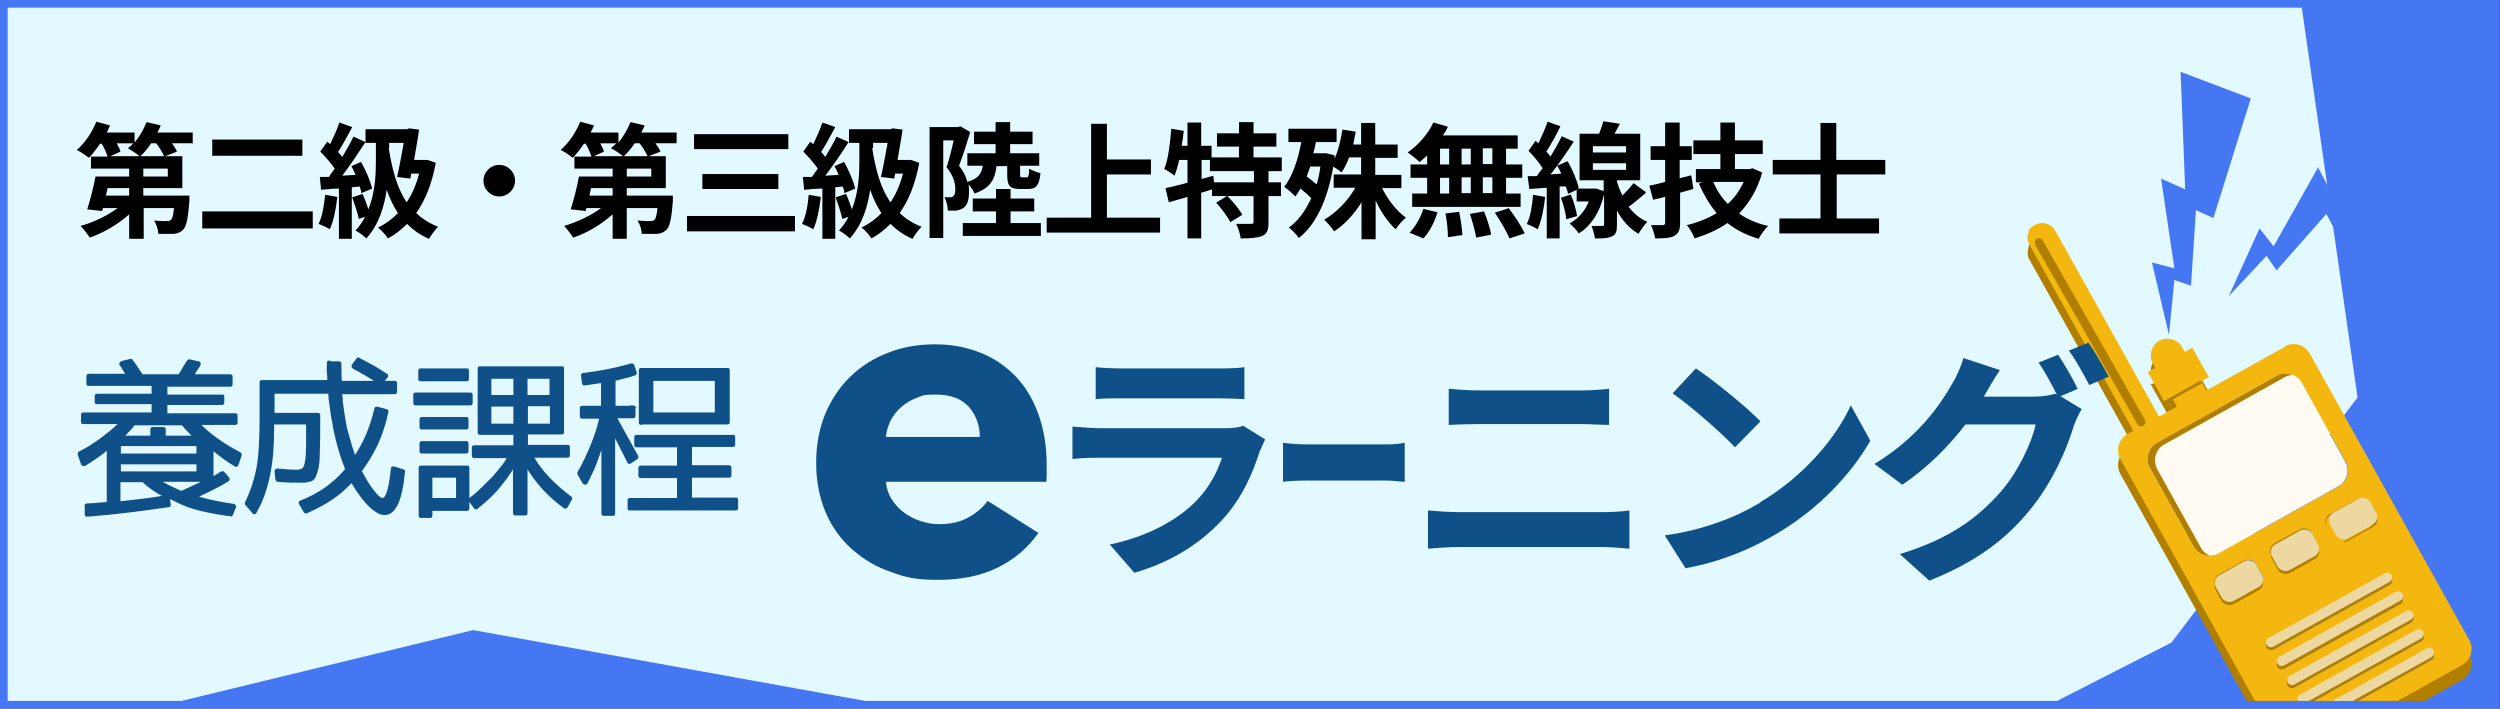
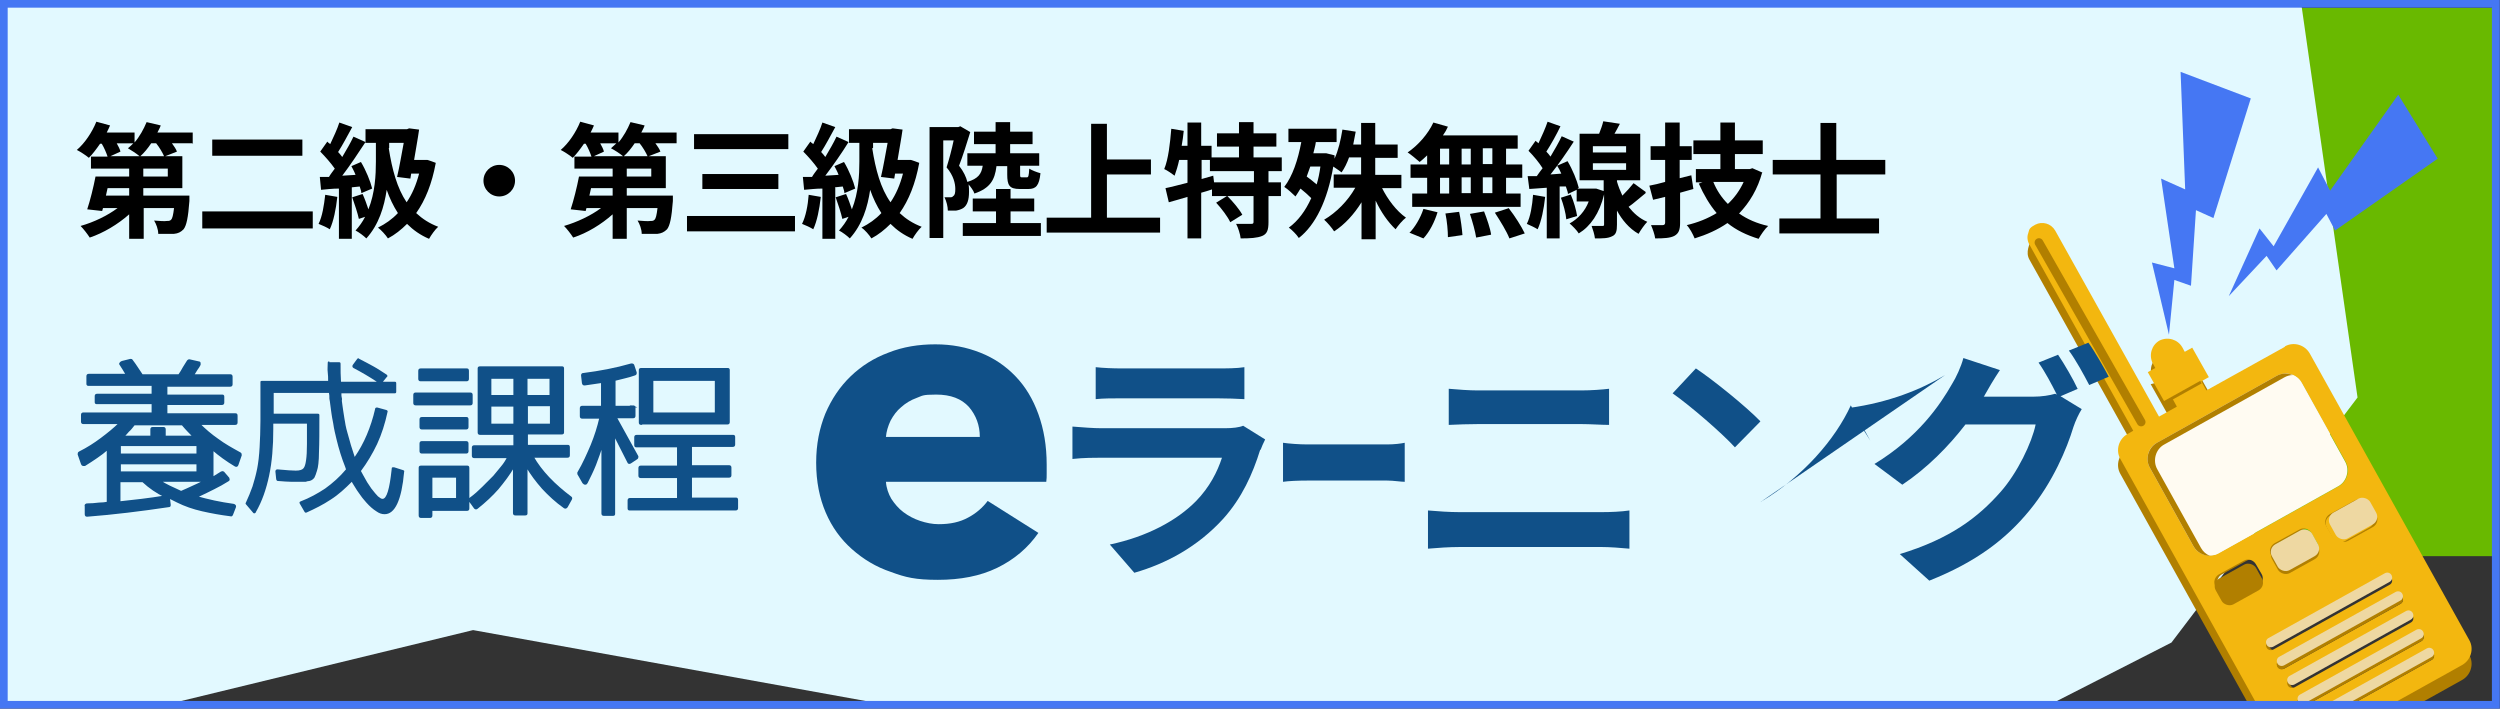
<svg xmlns="http://www.w3.org/2000/svg" id="_レイヤー_1" version="1.1" viewBox="0 0 601.9 170.6">
  <rect x="0" y="0" width="601.9" height="170.6" fill="#333333" stroke="none" />
  <defs>
    <style>
      .st0, .st1, .st2, .st3, .st4 {
        fill: none;
      }

      .st5 {
        fill: #b17f00;
      }

      .st6 {
        fill: #f3b70f;
      }

      .st7 {
        fill: #105088;
      }

      .st8 {
        fill: #fffbf2;
      }

      .st1 {
        stroke: #105088;
        stroke-width: .4px;
      }

      .st1, .st3, .st4 {
        stroke-miterlimit: 10;
      }

      .st9 {
        fill: #4577f3;
      }

      .st10 {
        fill: #eed8a2;
      }

      .st11 {
        fill: #fff;
      }

      .st2 {
        stroke-linecap: round;
        stroke-linejoin: round;
        stroke-width: 2.1px;
      }

      .st2, .st4 {
        stroke: #b17f00;
      }

      .st12 {
        fill: #69b900;
      }

      .st3 {
        stroke: #4577f3;
        stroke-width: 1.9px;
      }

      .st4 {
        stroke-width: .7px;
      }

      .st13 {
        fill: #e2f9ff;
        fill-rule: evenodd;
      }

      .st14 {
        clip-path: url(#clippath);
      }
    </style>
    <clipPath id="clippath">
      <rect class="st0" x=".9" y=".9" width="600" height="168.8" />
    </clipPath>
  </defs>
  <rect class="st12" x=".9" y="1.9" width="600" height="132" />
-   <rect class="st9" x=".9" y=".9" width="600" height="168.8" />
  <g>
    <g class="st14">
      <g>
        <polygon class="st13" points="558 -71.3 -32.6 -71.3 -24.4 185.3 113.9 151.7 338.1 192.2 468.7 182.3 522.8 154.7 567.6 95.7 547 -48.4 563 -43.9 558 -71.3 558 -71.3" />
        <g>
          <path class="st5" d="M550.1,87.1l-18.9,10.5-1.2-2.2,1.8-1-4-7.1-1.8,1-.6-1.1c-1.1-1.9-3.5-2.6-5.5-1.6-1.9,1.1-2.6,3.5-1.6,5.5l.6,1.1-1.1.3,4,7.1,1.1-.3,1.2,2.2-4.3,2.4-25-44.8c-1-1.7-3.1-2.3-4.8-1.4s-1.4,1.3-1.7,2.1c-.2.9-.2,1.8.3,2.7l25,44.8-1.4.8c-2.1,1.2-2.9,3.9-1.7,6l38.4,69c1.2,2.1,3.9,2.9,6,1.7l37.9-21.1c2.1-1.2,2.9-3.9,1.7-6l-38.4-69c-1.2-2.1-3.9-2.9-6-1.7h0ZM535.5,143.6l-1.4-2.4c-.6-1-.2-2.3.8-2.9l6-3.3c1-.6,2.3-.2,2.9.8l1.4,2.4c.6,1,.2,2.3-.8,2.9l-6,3.3c-1,.6-2.3.2-2.9-.8ZM586.1,158.9l-28,15.6c-.6.3-1.3.1-1.6-.5s-.1-1.3.5-1.6l28-15.6c.6-.3,1.3-.1,1.6.5s.1,1.3-.5,1.6ZM583.6,154.4l-28,15.6c-.6.3-1.3.1-1.6-.5s-.1-1.3.5-1.6l28-15.6c.6-.3,1.3-.1,1.6.5s.1,1.3-.5,1.6h0ZM581.1,149.9l-28,15.6c-.6.3-1.3.1-1.6-.5s-.1-1.3.5-1.6l28-15.6c.6-.3,1.3-.1,1.6.5s.1,1.3-.5,1.6ZM578.6,145.4l-28,15.6c-.6.3-1.3.1-1.6-.5s-.1-1.3.5-1.6l28-15.6c.6-.3,1.3-.1,1.6.5s.1,1.3-.5,1.6ZM576.1,140.8l-28,15.6c-.6.3-1.3.1-1.6-.5s-.1-1.3.5-1.6l28-15.6c.6-.3,1.3-.1,1.6.5s.1,1.3-.5,1.6h0ZM549,136.1l-1.4-2.4c-.6-1-.2-2.3.8-2.9l6-3.3c1-.6,2.3-.2,2.9.8l1.4,2.4c.6,1,.2,2.3-.8,2.9l-6,3.3c-1,.6-2.3.2-2.9-.8ZM571.9,123.7c.6,1,.2,2.3-.8,2.9l-6,3.3c-1,.6-2.3.2-2.9-.8l-1.4-2.4c-.6-1-.2-2.3.8-2.9l6-3.3c1-.6,2.3-.2,2.9.8l1.4,2.4ZM565.4,111.1c1.2,2.1.4,4.9-1.7,6l-28.8,16.1c-2.1,1.2-4.9.4-6-1.7l-10.5-18.9c-1.2-2.1-.4-4.9,1.7-6l28.8-16.1c2.1-1.2,4.9-.4,6,1.7l10.5,18.9h0Z" />
          <polygon class="st9" points="536.6 71.3 544 55 547.4 59.3 558.1 40.3 561 45.9 577.4 22.8 586.9 38.2 562.2 55.5 560.1 51.5 548.1 65.1 545.7 61.6 536.6 71.3" />
          <polygon class="st9" points="522.2 80.6 518.1 63.2 523.5 64.6 520.3 43 526.1 45.6 525 17.3 541.9 23.7 532.9 52.5 528.7 50.6 527.5 68.8 523.5 67.4 522.2 80.6" />
          <path class="st6" d="M550.1,83.5l-18.9,10.5-1.2-2.2,1.8-1-4-7.1-1.8,1-.6-1.1c-1.1-1.9-3.5-2.6-5.5-1.6-1.9,1.1-2.6,3.5-1.6,5.5l.6,1.1-1.8,1,4,7.1,1.8-1,1.2,2.2-4.3,2.4-25-44.8c-1-1.7-3.1-2.3-4.8-1.4s-1.4,1.3-1.7,2.1-.2,1.8.3,2.7l25,44.8-1.4.8c-2.1,1.2-2.9,3.9-1.7,6l38.4,69c1.2,2.1,3.9,2.9,6,1.7l37.9-21.1c2.1-1.2,2.9-3.9,1.7-6l-38.4-69c-1.2-2.1-3.9-2.9-6-1.7h0ZM534.8,143.6l-1.4-2.4c-.6-1-.2-2.3.8-2.9l6-3.3c1-.6,2.3-.2,2.9.8l1.4,2.4c.6,1,.2,2.3-.8,2.9l-6,3.3c-1,.6-2.3.2-2.9-.8ZM585.4,158.9l-28,15.6c-.6.3-1.3.1-1.6-.5s-.1-1.3.5-1.6l28-15.6c.6-.3,1.3-.1,1.6.5s.1,1.3-.5,1.6ZM582.9,154.4l-28,15.6c-.6.3-1.3.1-1.6-.5s-.1-1.3.5-1.6l28-15.6c.6-.3,1.3-.1,1.6.5s.1,1.3-.5,1.6h0ZM580.4,149.9l-28,15.6c-.6.3-1.3.1-1.6-.5s-.1-1.3.5-1.6l28-15.6c.6-.3,1.3-.1,1.6.5s.1,1.3-.5,1.6ZM577.9,145.4l-28,15.6c-.6.3-1.3.1-1.6-.5s-.1-1.3.5-1.6l28-15.6c.6-.3,1.3-.1,1.6.5s.1,1.3-.5,1.6ZM575.3,140.8l-28,15.6c-.6.3-1.3.1-1.6-.5s-.1-1.3.5-1.6l28-15.6c.6-.3,1.3-.1,1.6.5s.1,1.3-.5,1.6h0ZM548.2,136.1l-1.4-2.4c-.6-1-.2-2.3.8-2.9l6-3.3c1-.6,2.3-.2,2.9.8l1.4,2.4c.6,1,.2,2.3-.8,2.9l-6,3.3c-1,.6-2.3.2-2.9-.8ZM571.2,123.7c.6,1,.2,2.3-.8,2.9l-6,3.3c-1,.6-2.3.2-2.9-.8l-1.4-2.4c-.6-1-.2-2.3.8-2.9l6-3.3c1-.6,2.3-.2,2.9.8l1.4,2.4ZM564.7,111.1c1.2,2.1.4,4.9-1.7,6l-28.8,16.1c-2.1,1.2-4.9.4-6-1.7l-10.5-18.9c-1.2-2.1-.4-4.9,1.7-6l28.8-16.1c2.1-1.2,4.9-.4,6,1.7l10.5,18.9h0Z" />
          <g>
            <rect class="st5" x="533.4" y="136.9" width="11.1" height="7.1" rx="2.1" ry="2.1" transform="translate(-.2 280.1) rotate(-29.1)" />
            <rect class="st5" x="546.9" y="129.4" width="11.1" height="7.1" rx="2.1" ry="2.1" transform="translate(5.2 285.7) rotate(-29.1)" />
            <rect class="st5" x="560.9" y="121.7" width="11.1" height="7.1" rx="2.1" ry="2.1" transform="translate(10.7 291.5) rotate(-29.1)" />
          </g>
-           <rect class="st10" x="533.4" y="136.1" width="11.1" height="7.1" rx="2.1" ry="2.1" transform="translate(.2 280) rotate(-29.1)" />
          <path class="st5" d="M585.4,158.9l-28,15.6c-.6.3-1.3.1-1.6-.5s-.1-1.3.5-1.6l28-15.6c.6-.3,1.3-.1,1.6.5s.1,1.3-.5,1.6Z" />
          <path class="st5" d="M582.9,154.4l-28,15.6c-.6.3-1.3.1-1.6-.5s-.1-1.3.5-1.6l28-15.6c.6-.3,1.3-.1,1.6.5s.1,1.3-.5,1.6h0Z" />
-           <path class="st5" d="M580.4,149.9l-28,15.6c-.6.3-1.3.1-1.6-.5s-.1-1.3.5-1.6l28-15.6c.6-.3,1.3-.1,1.6.5s.1,1.3-.5,1.6Z" />
          <path class="st5" d="M577.9,145.4l-28,15.6c-.6.3-1.3.1-1.6-.5s-.1-1.3.5-1.6l28-15.6c.6-.3,1.3-.1,1.6.5s.1,1.3-.5,1.6Z" />
-           <path class="st5" d="M575.3,140.8l-28,15.6c-.6.3-1.3.1-1.6-.5s-.1-1.3.5-1.6l28-15.6c.6-.3,1.3-.1,1.6.5s.1,1.3-.5,1.6h0Z" />
          <path class="st10" d="M585.4,158.2l-28,15.6c-.6.3-1.3.1-1.6-.5s-.1-1.3.5-1.6l28-15.6c.6-.3,1.3-.1,1.6.5s.1,1.3-.5,1.6Z" />
          <path class="st10" d="M582.9,153.7l-28,15.6c-.6.3-1.3.1-1.6-.5s-.1-1.3.5-1.6l28-15.6c.6-.3,1.3-.1,1.6.5s.1,1.3-.5,1.6h0Z" />
          <path class="st10" d="M580.4,149.2l-28,15.6c-.6.3-1.3.1-1.6-.5s-.1-1.3.5-1.6l28-15.6c.6-.3,1.3-.1,1.6.5s.1,1.3-.5,1.6Z" />
          <path class="st10" d="M577.9,144.6l-28,15.6c-.6.3-1.3.1-1.6-.5s-.1-1.3.5-1.6l28-15.6c.6-.3,1.3-.1,1.6.5s.1,1.3-.5,1.6Z" />
          <path class="st10" d="M575.3,140.1l-28,15.6c-.6.3-1.3.1-1.6-.5s-.1-1.3.5-1.6l28-15.6c.6-.3,1.3-.1,1.6.5s.1,1.3-.5,1.6h0Z" />
          <rect class="st10" x="546.9" y="128.7" width="11.1" height="7.1" rx="2.1" ry="2.1" transform="translate(5.5 285.6) rotate(-29.1)" />
          <rect class="st6" x="560.1" y="121.7" width="11.1" height="7.1" rx="2.1" ry="2.1" transform="translate(10.6 291.2) rotate(-29.1)" />
          <rect class="st10" x="560.9" y="121" width="11.1" height="7.1" rx="2.1" ry="2.1" transform="translate(11 291.5) rotate(-29.1)" />
          <path class="st8" d="M519.3,106.6l28.8-16.1c2.1-1.2,4.9-.4,6,1.7l10.5,18.9c1.2,2.1.4,4.9-1.7,6l-28.8,16.1c-2.1,1.2-4.9.4-6-1.7l-10.5-18.9c-1.2-2.1-.4-4.9,1.7-6h0Z" />
          <path class="st5" d="M529.9,131.9l-10.5-18.9c-1.2-2.1-.4-4.9,1.7-6l28.8-16.1c.7-.4,1.4-.6,2.1-.6-1.2-.5-2.7-.5-3.9.2l-28.8,16.1c-2.1,1.2-2.9,3.9-1.7,6l10.5,18.9c.8,1.5,2.4,2.3,3.9,2.3-.9-.4-1.6-1-2.1-1.9h0Z" />
          <line class="st2" x1="490.9" y1="58.4" x2="515.5" y2="101.6" />
          <line class="st4" x1="521.1" y1="96.9" x2="529.9" y2="92" />
        </g>
      </g>
    </g>
    <rect class="st3" x=".9" y=".9" width="600" height="168.8" />
  </g>
  <g>
    <path d="M46.5,34.5h-5.1c.5.7,1,1.4,1.2,2l-2.8,1.1h4.1v7.7h-9.4v1.8h11.1s0,.8,0,1.3c-.3,4-.7,5.9-1.4,6.8-.7.7-1.3,1-2.3,1.1-.8,0-2.3,0-3.8,0,0-1.1-.5-2.4-1-3.2,1.3.1,2.5.2,3.1.1.4,0,.7,0,1-.3.3-.3.5-1.1.7-2.8h-7.3v7.4h-3.5v-5.9c-2.7,2.4-6.2,4.5-9.5,5.6-.5-.8-1.5-2.1-2.2-2.8,3.2-.9,6.5-2.5,8.9-4.3h-3.5l-.2.7-3.6-.4c.7-2.1,1.5-5.3,2-7.9h8.1v-1.9h-9.2v-2.9h4c-.3-.9-.8-2.1-1.4-3.1h-.4c-.9,1.3-1.8,2.5-2.7,3.4-.7-.6-2.1-1.5-2.9-1.9,1.9-1.6,3.7-4.3,4.7-6.8l3.3.9c-.2.5-.5,1.1-.8,1.7h6.7v2.4c1.2-1.4,2.2-3.2,2.9-4.9l3.4.8c-.2.6-.5,1.1-.8,1.7h8.5v2.8h0ZM31.1,45.3h-5.2l-.4,1.8h5.6v-1.8ZM28.1,34.5c.4.7.8,1.5.9,2l-2.4,1.1h7c-.7-.6-2.1-1.5-2.8-1.9.5-.4.9-.8,1.3-1.2,0,0-4,0-4,0ZM39.5,37.6c-.4-.9-1.1-2.1-1.9-3.1h-1.2c-.8,1.2-1.7,2.3-2.6,3.1h5.7ZM40.4,40.6h-5.9v1.9h5.9v-1.9Z" />
    <path d="M75.3,50.9v4.1h-26.6v-4.1h26.6ZM72.8,33.6v3.9h-21.7v-3.9h21.7Z" />
    <path d="M81.2,47.5c-.3,2.8-.9,5.8-1.8,7.7-.6-.4-1.9-1-2.7-1.3.9-1.8,1.3-4.4,1.6-7,0,0,2.9.5,2.9.5ZM84.7,45.2v12.3h-3.1v-12.1c-1.6,0-3.1.2-4.3.3l-.3-3.1h2.2c.4-.7.9-1.3,1.4-2-.9-1.3-2.3-2.9-3.5-4.1l1.7-2.4c.2.2.4.4.7.6.8-1.7,1.7-3.6,2.2-5.2l3.1,1.1c-1.1,2-2.3,4.3-3.4,6,.4.4.7.8,1,1.2,1-1.7,2-3.4,2.7-4.9l2.9,1.3c-1.7,2.6-3.7,5.6-5.6,8.1l3.2-.2c-.3-.8-.7-1.5-1-2.1l2.3-1c1.2,2,2.3,4.7,2.7,6.4l-2.6,1.1c0-.4-.2-1-.4-1.6l-1.9.2h0ZM104.9,39.3c-.9,4.9-2.5,8.9-4.7,12,1.5,1.4,3.2,2.5,5.3,3.3-.7.6-1.7,2-2.2,2.9-2.1-.9-3.8-2.1-5.3-3.6-1.4,1.4-2.9,2.6-4.6,3.5-.5-.8-1.7-2.1-2.4-2.6,1.8-.9,3.4-2,4.8-3.5-1.1-1.7-2-3.6-2.7-5.6-.6,4.1-1.9,8.4-4.9,11.7-.6-.6-1.8-1.5-2.6-1.9.9-1,1.7-2.1,2.3-3.3l-1.5.5c-.3-1.4-1-3.5-1.6-5.2l2.5-.8c.5,1.1,1,2.5,1.4,3.7,1.6-4,1.8-8.3,1.8-11.5v-4.5h-2.5v-3.3h10l.5-.2,2.4.3c-.3,2.2-.8,4.8-1.2,7.3h3.1c0-.1,2.1.7,2.1.7h0ZM93.6,35.7c.8,5.1,2,9.6,4.3,13,1.3-1.9,2.3-4.2,3-6.9h-1.9l-.2,1.2-3.2-.4c.6-2.5,1.1-5.6,1.6-8.2h-3.5v1.2Z" />
    <path d="M124,43.5c0,2.1-1.7,3.8-3.8,3.8s-3.8-1.7-3.8-3.8,1.7-3.8,3.8-3.8,3.8,1.7,3.8,3.8Z" />
    <path d="M162.9,34.5h-5.1c.5.7,1,1.4,1.2,2l-2.8,1.1h4.1v7.7h-9.4v1.8h11.1s0,.8,0,1.3c-.3,4-.7,5.9-1.4,6.8-.7.7-1.4,1-2.3,1.1-.8,0-2.3,0-3.8,0,0-1.1-.5-2.4-1-3.2,1.3.1,2.5.2,3.1.1.4,0,.7,0,1-.3.3-.3.5-1.1.7-2.8h-7.4v7.4h-3.4v-5.9c-2.7,2.4-6.1,4.5-9.5,5.6-.5-.8-1.5-2.1-2.2-2.8,3.1-.9,6.5-2.5,8.9-4.3h-3.5l-.2.7-3.6-.4c.7-2.1,1.5-5.3,2-7.9h8.1v-1.9h-9.2v-2.9h4.1c-.3-.9-.8-2.1-1.4-3.1h-.4c-.9,1.3-1.8,2.5-2.7,3.4-.7-.6-2.1-1.5-2.9-1.9,1.9-1.6,3.7-4.3,4.7-6.8l3.3.9c-.2.5-.5,1.1-.8,1.7h6.7v2.4c1.2-1.4,2.2-3.2,2.9-4.9l3.4.8c-.2.6-.5,1.1-.8,1.7h8.5v2.8h0ZM147.5,45.3h-5.2l-.4,1.8h5.6v-1.8ZM144.5,34.5c.4.7.8,1.5.9,2l-2.4,1.1h7c-.7-.6-2.1-1.5-2.9-1.9.4-.4.9-.8,1.3-1.2,0,0-4,0-4,0ZM155.9,37.6c-.4-.9-1.1-2.1-1.9-3.1h-1.2c-.8,1.2-1.7,2.3-2.6,3.1h5.7ZM156.8,40.6h-5.9v1.9h5.9v-1.9Z" />
    <path d="M191.4,52v3.7h-26v-3.7h26ZM189.8,32.3v3.6h-22.7v-3.6h22.7ZM187.4,41.9v3.6h-18.3v-3.6h18.3Z" />
    <path d="M197.6,47.5c-.3,2.8-.9,5.8-1.8,7.7-.6-.4-1.9-1-2.7-1.3.9-1.8,1.4-4.4,1.6-7l2.9.5ZM201.1,45.2v12.3h-3.1v-12.1c-1.6,0-3.1.2-4.4.3l-.3-3.1h2.2c.4-.7.9-1.3,1.4-2-.9-1.3-2.3-2.9-3.5-4.1l1.7-2.4c.2.2.4.4.7.6.8-1.7,1.7-3.6,2.2-5.2l3.1,1.1c-1.1,2-2.3,4.3-3.4,6,.4.4.7.8,1,1.2,1-1.7,2-3.4,2.7-4.9l2.9,1.3c-1.6,2.6-3.7,5.6-5.6,8.1l3.2-.2c-.3-.8-.7-1.5-1-2.1l2.3-1c1.2,2,2.3,4.7,2.7,6.4l-2.6,1.1c0-.4-.2-1-.4-1.6l-1.9.2h0ZM221.3,39.3c-.9,4.9-2.5,8.9-4.7,12,1.5,1.4,3.2,2.5,5.3,3.3-.7.6-1.7,2-2.2,2.9-2.1-.9-3.8-2.1-5.3-3.6-1.4,1.4-2.9,2.6-4.6,3.5-.5-.8-1.6-2.1-2.4-2.6,1.8-.9,3.4-2,4.8-3.5-1.1-1.7-2-3.6-2.7-5.6-.6,4.1-1.9,8.4-4.9,11.7-.6-.6-1.8-1.5-2.6-1.9.9-1,1.7-2.1,2.3-3.3l-1.5.5c-.3-1.4-1-3.5-1.6-5.2l2.5-.8c.5,1.1,1,2.5,1.4,3.7,1.6-4,1.8-8.3,1.8-11.5v-4.5h-2.5v-3.3h10l.5-.2,2.4.3c-.3,2.2-.8,4.8-1.2,7.3h3.1c0-.1,2.1.7,2.1.7h0ZM210,35.7c.8,5.1,2,9.6,4.4,13,1.3-1.9,2.3-4.2,3-6.9h-1.9l-.2,1.2-3.2-.4c.6-2.5,1.1-5.6,1.6-8.2h-3.5v1.2h0Z" />
    <path d="M239.9,40.1c-.4,3.2-1.5,5.2-5.3,6.5-.2-.7-.9-1.6-1.4-2.2.1.6.1,1.2.1,1.8,0,1.9-.4,3.2-1.4,3.9-.5.3-1.1.5-1.7.6-.6,0-1.3,0-2,0,0-.9-.3-2.2-.8-3.2.5,0,.9,0,1.3,0,.3,0,.6,0,.8-.3.4-.2.5-.8.5-1.7,0-1.3-.4-3.2-2.1-5.2.6-1.9,1.3-4.5,1.7-6.5h-2.5v23.5h-3.3v-26.7h6.9l.5-.2,2.4,1.4c-.8,2.6-1.8,5.8-2.7,8.1,1.1,1.4,1.7,2.7,2,3.9,2.6-.8,3.4-1.9,3.7-3.9h-3.7v-3h6.8v-2.2h-5.2v-3h5.2v-2.3h3.5v2.3h5.4v3h-5.4v2.2h7v3h-4.6v2c0,.7,0,.8.5.8h1.1c.4,0,.5-.3.6-2.1.6.4,1.9.9,2.7,1.1-.3,3-1.1,3.8-2.9,3.8h-2.1c-2.5,0-3-.9-3-3.5v-2h-2.6,0ZM250.6,53.7v3.1h-18.8v-3.1h8v-2.8h-5.6v-3.1h5.6v-2.3h3.5v2.3h5.7v3.1h-5.7v2.8h7.3,0Z" />
    <path d="M279.3,52.4v3.6h-27.3v-3.6h10.7v-22.6h3.8v8.6h10.6v3.6h-10.6v10.4h12.7Z" />
    <path d="M305.4,41.2v2.7h3v3.3h-3v6.3c0,1.8-.3,2.8-1.5,3.3-1.2.5-2.9.6-5.2.6-.1-1-.6-2.6-1.1-3.5,1.5,0,3.1,0,3.6,0,.5,0,.6-.1.6-.5v-6.2h-6.3c1.3,1.3,2.9,3.2,3.6,4.5l-2.9,1.8c-.6-1.3-2.1-3.3-3.4-4.7l2.6-1.6h-3.6v-1.6c-.9.3-1.8.6-2.6.8v11h-3.3v-10c-1.6.5-3.1.9-4.5,1.3l-.8-3.4c1.5-.3,3.3-.8,5.3-1.3v-5.5h-2c-.3,1.4-.7,2.7-1.1,3.8-.5-.4-1.8-1.3-2.5-1.6,1-2.4,1.4-6.1,1.7-9.7l3,.5c-.1,1.2-.3,2.4-.5,3.6h1.4v-5.6h3.3v5.6h2.5v2.8h6.6v-2.6h-5.3v-3.2h5.3v-2.7h3.5v2.7h5.5v3.2h-5.5v2.6h6.8v3.3h-3.3ZM301.9,41.2h-10.6v-2.7h-2v4.6l2.8-.8.2,1.6h9.6v-2.7h0Z" />
    <path d="M332.7,45.2c1.4,2.8,3.5,5.6,5.8,7.2-.8.6-1.9,1.9-2.5,2.8-1.8-1.7-3.5-4.1-4.8-6.9v9.3h-3.4v-8.9c-1.8,2.9-4.1,5.4-6.6,7-.5-.8-1.6-2.1-2.4-2.8,2.9-1.7,5.7-4.5,7.5-7.7h-5.2v-3.2h6.6v-4.1h-2.9c-.5,1.4-1.1,2.6-1.8,3.6-.5-.4-1.3-.9-2-1.4-1.4,8.2-4.3,14.1-8.3,17.2-.5-.8-1.7-2-2.4-2.5,2.2-1.6,4-4,5.4-7.1-.8-.8-1.7-1.6-2.6-2.3-.4.7-.8,1.3-1.2,1.9-.6-.6-1.9-1.8-2.7-2.3,2-2.6,3.3-6.5,4.1-10.8h-3.1v-3.2h11.6v3.2h-5c-.1.9-.4,1.8-.6,2.7h3.1c0,0,2,.5,2,.5v.8c.9-1.9,1.5-4.5,1.9-7l3.2.5c-.2,1.1-.4,2.1-.6,3.1h1.9v-5.2h3.4v5.2h5.4v3.2h-5.4v4.1h6.3v3.2h-4.9ZM315.5,40c-.3.9-.6,1.7-.9,2.5.8.6,1.6,1.2,2.4,1.9.4-1.3.7-2.8.9-4.3h-2.5Z" />
    <path d="M343.6,37.4c-.6.6-1.2,1.1-1.8,1.6-.7-.6-2.1-1.8-2.9-2.3,2.5-1.7,4.9-4.4,6.2-7.2l3.5,1c-.3.7-.7,1.4-1.2,2.1h18v3.2h-2.8v3.8h3.9v3.2h-3.9v3.8h3.5v3.2h-26.1v-3.2h3.6v-3.8h-4v-3.2h4v-2.2h0ZM339.3,56.1c1.3-1.3,2.7-3.6,3.4-5.8l3.4.8c-.7,2.3-1.9,4.7-3.4,6.3l-3.4-1.4h0ZM346.7,39.6h2.2v-3.8h-2.2v3.8ZM346.7,46.6h2.2v-3.8h-2.2v3.8ZM351.3,51c.4,1.8.7,4.2.8,5.6l-3.5.5c0-1.4-.2-3.9-.6-5.7l3.3-.4h0ZM354.1,39.6v-3.8h-2.2v3.8h2.2ZM351.9,42.7v3.8h2.2v-3.8h-2.2ZM357.3,50.9c.7,1.8,1.5,4.1,1.7,5.6l-3.6.7c-.2-1.4-.9-3.9-1.5-5.7,0,0,3.4-.6,3.4-.6ZM359.3,35.7h-2.3v3.8h2.3v-3.8ZM359.3,42.7h-2.3v3.8h2.3v-3.8ZM363.3,50.2c1.4,1.8,3,4.3,3.8,6l-3.7,1.2c-.6-1.6-2.2-4.2-3.5-6.2l3.4-1.1Z" />
    <path d="M372,47.5c-.3,2.8-.9,5.8-1.8,7.7-.6-.4-1.9-1-2.6-1.3.9-1.8,1.3-4.4,1.5-7l2.9.5h0ZM396.2,46.5c-1.4,1.1-2.8,2.4-4.1,3.3,1.2,1.5,2.6,2.8,4.5,3.6-.6.6-1.6,2-2.1,2.9-2.3-1.3-4-3.4-5.2-5.6v3.4c0,1.5-.2,2.4-1.2,2.8-1,.5-2.2.5-4.1.5-.1-.9-.5-2.2-.8-3,1,0,2.1,0,2.5,0s.5,0,.5-.4v-7.2c-1.1,4.6-3.3,7.7-6.1,9.4-.4-.7-1.6-1.9-2.2-2.4,2-1.1,3.7-2.9,4.6-5.3h-2.9v-2.8l-2.1,1c0-.5-.3-1.1-.5-1.8h-1.5v12.5h-3.1v-12.2l-4.2.3-.4-3.1h2.2c.5-.7.9-1.3,1.4-1.9-.8-1.3-2.2-3-3.4-4.2l1.7-2.4c.2.2.5.4.7.6.8-1.7,1.7-3.7,2.2-5.2l3.1,1.1c-1,2.1-2.3,4.4-3.4,6.1.4.4.7.8,1,1.2,1-1.7,2-3.4,2.7-4.9l2.9,1.3c-1.6,2.5-3.7,5.5-5.6,7.9l2.6-.2c-.3-.7-.6-1.3-1-1.9l2.5-1.1c1.2,2,2.3,4.7,2.7,6.4l-.3.2h4.5c0,0,1.8.6,1.8.6v-2.6h-5.8v-11.2h4.7c.4-1,.8-2.1,1-3l4,.6c-.4.8-.9,1.7-1.3,2.4h6.2v11.2h-5.6v.3c.3,1.1.8,2.3,1.3,3.4,1-1,2-2.1,2.7-3l2.9,2.1h0ZM378.2,46.9c.7,1.6,1.3,3.7,1.5,5.1l-2.6.8c-.1-1.4-.7-3.6-1.3-5.2l2.5-.8h0ZM383.5,36.7h8v-1.5h-8v1.5ZM383.5,40.9h8v-1.6h-8v1.6Z" />
    <path d="M407.7,45.5c-1.1.3-2.1.6-3.2.9v7.2c0,1.7-.3,2.6-1.4,3.2-1,.5-2.4.6-4.6.6-.1-.9-.6-2.3-1-3.2,1.2,0,2.4,0,2.8,0s.6-.2.6-.6v-6.2l-2.9.7-.9-3.4c1.1-.2,2.4-.5,3.8-.9v-5.3h-3.5v-3.3h3.5v-5.7h3.5v5.7h2.9v3.3h-2.9v4.4l2.8-.7.5,3.3h0ZM424.3,41.4c-1.1,4.1-3.1,7.4-5.6,10,2,1.4,4.3,2.4,7,3-.8.7-1.8,2.2-2.3,3.1-2.9-.9-5.4-2.1-7.5-3.8-2.3,1.6-5,2.8-7.9,3.7-.4-1-1.2-2.5-1.9-3.2,2.6-.6,5.1-1.6,7.2-2.9-1.7-2-3.1-4.4-4.3-7.1l.9-.3h-1.6v-3.2h5.9v-3.6h-6.5v-3.3h6.5v-4.3h3.5v4.3h6.7v3.3h-6.7v3.6h3.6l.6-.2,2.3,1h0ZM412.5,43.8c.8,2,2,3.8,3.5,5.3,1.6-1.5,2.9-3.3,3.8-5.3h-7.3Z" />
    <path d="M442.2,42v10.6h10.2v3.6h-24v-3.6h9.9v-10.6h-11.5v-3.5h11.5v-8.9h3.8v8.9h11.8v3.5h-11.8Z" />
  </g>
  <g>
    <g>
      <path class="st11" d="M47.2,119.6c1.5.4,2.9.8,4.4,1.1s3,.6,4.6.8c.4.1.5.3.4.6l-.7,1.8c-.1.2-.2.3-.4.2-2.4-.3-4.6-.7-6.8-1.2-2.2-.5-4.2-1.2-6-2.1l-2-1,.2,1.7c0,.3,0,.4-.3.4-6.7,1-13.2,1.8-19.6,2.3-.2,0-.4,0-.4-.4v-1.9c-.1-.3,0-.4.3-.5,1.1,0,2.1-.1,2.9-.2.8,0,1.5-.1,2.1-.2v-12.9c-.8.7-1.7,1.4-2.6,2-.9.6-1.9,1.3-2.9,1.9-.1,0-.3,0-.4,0s-.2-.1-.3-.3l-.8-2.3c0-.2,0-.4.2-.5,2-1,3.7-2.1,5.3-3.3s3.1-2.4,4.4-3.7h-8.7c-.3,0-.4-.1-.4-.4v-1.6c0-.3.1-.4.4-.4h16.6c0,0,0-2.4,0-2.4h-13.3c-.3,0-.4,0-.4-.3v-1.4c0-.3.1-.4.4-.4h13.3s0-2.3,0-2.3h-15.3c-.3,0-.4,0-.4-.3v-1.8c0-.3.1-.4.4-.4h9.1c-.3-.5-.6-.9-.8-1.3-.2-.4-.5-.7-.7-1.1-.1-.1-.2-.3,0-.4,0-.1.2-.2.4-.3l2-.5c.2,0,.3,0,.4.2.4.5.8,1.1,1.2,1.7.4.6.8,1.2,1.2,1.8h8.9c.4-.6.8-1.2,1.1-1.8.4-.6.7-1.1,1-1.6.1-.1.2-.2.4-.2l2.2.5c.2,0,.3.1.3.2,0,.1,0,.3,0,.4-.2.4-.4.7-.7,1.1-.3.4-.5.9-.9,1.4h8.9c.3,0,.4.1.4.4v1.8c0,.3-.1.4-.4.4h-15.3s0,2.3,0,2.3h13.3c.3,0,.4,0,.4.3v1.4c0,.3-.1.4-.4.4h-13.3s0,2.4,0,2.4h16.5c.3,0,.4,0,.4.4v1.6c0,.3-.1.4-.4.4h-8.6c1.3,1.3,2.8,2.6,4.4,3.7,1.6,1.2,3.4,2.2,5.4,3.3.2.1.2.3.2.5l-.8,2.3c-.1.3-.3.4-.6.2-2-1.2-3.8-2.5-5.4-3.9v6.8s2.1-1.3,2.1-1.3c.2-.1.3-.1.5,0l1.2,1.4c0,.1.1.2.1.3s0,.2-.2.3c-1.1.7-2.2,1.3-3.4,1.9-1.2.6-2.4,1.2-3.7,1.8h0ZM28.9,109.4h18.6c0,0,0-2.2,0-2.2h-18.6c0,0,0,2.2,0,2.2ZM28.9,111.6v2.1s18.6,0,18.6,0v-2.1s-18.6,0-18.6,0ZM39.8,119.6c-2-1-3.8-2.2-5.4-3.7h-5.6s0,5,0,5c1.7-.2,3.5-.4,5.3-.6,1.8-.2,3.7-.5,5.6-.8h0ZM46.5,105c-.7-.7-1.6-1.6-2.6-2.8h-11.6c-.5.6-.9,1.2-1.4,1.6-.4.5-.8.9-1.2,1.3h6.7s0-1.7,0-1.7c0-.3.1-.4.4-.4h2.5c.3,0,.4.1.4.4v1.7s6.7,0,6.7,0h0ZM43.6,118.4c1-.4,2-.9,2.9-1.3.9-.4,1.8-.8,2.6-1.3h-10.5c.6.5,1.4.9,2.2,1.3.8.4,1.8.8,2.8,1.3h0Z" />
      <path class="st11" d="M79.3,87.2h2.3c.3,0,.4.1.4.4,0,1.5,0,2.9.1,4.3h8.6c-1.8-1.2-3.7-2.3-5.6-3.3-.3-.2-.3-.4-.2-.7l1.1-1.5c.2-.2.3-.2.5,0,1.2.6,2.3,1.2,3.4,1.8s2.1,1.3,3.2,2c.2.2.3.4,0,.6l-.9,1.1h2.8c.3,0,.4.1.4.4v2c0,.3-.1.4-.4.4h-12.8c0,.5,0,.8.1,1.1s0,.5,0,.7c.2,1.5.4,2.9.6,4.1.2,1.3.4,2.4.7,3.4.3,1.1.6,2.2.9,3.2.3,1,.6,1.9.9,2.8h0c1.1-1.6,2.1-3.4,2.9-5.3.8-1.9,1.5-4,2-6.2,0-.3.2-.4.5-.4l2.2.6c.3.1.4.3.3.5-.6,2.8-1.4,5.3-2.5,7.7-1.1,2.3-2.4,4.5-3.9,6.5l.6,1.1c.3.5.6,1.1.9,1.6s.7,1,1,1.5c.7.9,1.2,1.5,1.6,1.9.5.4.8.6,1.1.6,1,0,1.7-2.4,2.2-7.2,0-.2,0-.3.2-.4.1,0,.2,0,.4,0l2.2.7c.2.1.3.2.2.4-.6,6.8-2.2,10.2-4.7,10.2-.7,0-1.3-.2-2-.7-.8-.5-1.6-1.2-2.4-2.1-.4-.5-.9-1-1.3-1.6-.4-.6-.9-1.2-1.3-1.9-.2-.3-.4-.6-.5-.8-.2-.3-.3-.5-.4-.7-1.6,1.6-3.2,3.1-5.1,4.3-1.8,1.2-3.8,2.2-5.8,3.1-.2.1-.4,0-.5-.2l-1.1-1.9c-.2-.3-.1-.5.2-.6,2.1-.8,4.1-1.9,5.9-3.1,1.8-1.3,3.5-2.8,5-4.6l-.2-.6c-.8-2-1.5-4.2-2.1-6.7-.3-1.2-.6-2.5-.8-3.9-.3-1.4-.5-2.9-.7-4.5,0-.3-.1-.7-.2-1.3,0-.6,0-1-.1-1.4h-13.3s0,5,0,5h10.6c.3,0,.4.1.4.4,0,3.7,0,6.6-.1,8.8,0,2.2-.2,3.8-.5,4.6-.2.7-.4,1.2-.6,1.6-.3.4-.7.7-1.2.8-.3,0-.6.1-.9.2-.4,0-.8,0-1.2,0-.6,0-1.3,0-2.2,0-.9,0-2-.1-3.3-.2-.2,0-.3-.1-.4-.4l-.2-1.9c0-.3.2-.5.5-.5,2.1.2,3.6.3,4.4.3,1,0,1.6-.2,1.9-.6.5-.6.8-2.5.8-5.8v-4.9s-8.1,0-8.1,0v1.3c0,4.2-.3,7.9-1,11.2-.7,3.3-1.7,6.2-3.2,8.8,0,.2-.2.2-.3.3-.1,0-.3,0-.4-.2l-1.7-2c-.1-.1-.1-.3,0-.4.6-1.3,1.1-2.5,1.6-3.9.4-1.3.8-2.7,1.1-4.2.3-1.5.5-3.3.6-5.2s.2-4,.2-6.4v-9.2c0-.3,0-.4.4-.4h15.9c0-.7,0-1.4-.1-2.1s0-1.4,0-2.2c0-.3.1-.4.4-.4h0Z" />
      <path class="st11" d="M100.1,97.4c-.3,0-.4-.1-.4-.4v-1.9c0-.3.1-.4.4-.4h13.1c.3,0,.4.1.4.4v1.9c0,.3-.1.4-.4.4h-13.1ZM101.3,91.6c-.3,0-.4-.1-.4-.4v-1.9c0-.3.1-.4.4-.4h11c.3,0,.4,0,.4.4v1.9c0,.3-.1.4-.4.4h-11ZM103.9,122.7v1.4c0,.3-.1.4-.4.4h-2.1c-.3,0-.4-.1-.4-.4v-11.4c0-.3,0-.4.4-.4h11c.3,0,.4,0,.4.4v9.7c0,.3-.1.4-.4.4h-8.5s0,0,0,0ZM101.6,103.2c-.3,0-.4-.1-.4-.4v-1.8c0-.3.1-.4.4-.4h10.6c.3,0,.4,0,.4.4v1.8c0,.3-.1.4-.4.4h-10.6ZM101.6,109c-.3,0-.4-.1-.4-.4v-1.8c0-.3.1-.4.4-.4h10.6c.3,0,.4.1.4.4v1.8c0,.3-.1.4-.4.4h-10.6ZM103.9,120.1h6.1s0-5.3,0-5.3h-6.1s0,5.3,0,5.3ZM113.2,120.5c-.2-.2-.1-.4,0-.5,1.1-.8,2.1-1.7,3-2.6.9-.9,1.8-1.8,2.7-2.7.7-.8,1.3-1.6,1.9-2.3.6-.7,1.1-1.5,1.5-2.3h-8.1c-.3,0-.4-.1-.4-.4v-1.9c0-.3.1-.4.4-.4h9.6s0-2.9,0-2.9h-8.2c-.3,0-.4-.1-.4-.4v-15.3c0-.3,0-.4.4-.4h19.6c.3,0,.4,0,.4.3v15.3c0,.3,0,.4-.4.4h-8.3s0,2.9,0,2.9h9.7c.3,0,.4,0,.4.4v1.9c0,.3-.1.4-.4.4h-8.3c2,3.5,5.1,6.7,9.1,9.7.2.1.2.3.1.5l-1,1.8c-.2.3-.4.3-.6.2-2-1.4-3.7-3-5.2-4.6-1.5-1.7-2.8-3.4-3.9-5.3v11.2c0,.3,0,.4-.4.4h-2.3c-.3,0-.4-.1-.4-.4v-11.2c-1.1,1.9-2.4,3.6-3.8,5.3-1.4,1.6-3.1,3.2-5,4.7-.2.2-.4.2-.6,0l-1.3-1.8h0ZM118.1,95.3h5.7s0-4.3,0-4.3h-5.7s0,4.3,0,4.3ZM123.8,102.2v-4.5s-5.7,0-5.7,0v4.5s5.7,0,5.7,0ZM132.5,95.3v-4.3s-5.7,0-5.7,0v4.3s5.7,0,5.7,0ZM126.9,102.2h5.7s0-4.6,0-4.6h-5.7s0,4.6,0,4.6Z" />
      <path class="st11" d="M152.4,97.8c.3,0,.4.1.4.4v1.9c0,.3-.1.4-.4.4h-4.1s5.2,9.4,5.2,9.4c0,.2,0,.4-.2.5l-1.5,1c-.3.2-.5.1-.6-.2l-3.3-6.5v18.9c0,.3,0,.4-.3.4h-2.2c-.3,0-.4-.1-.4-.4v-16.6c-.5,1.7-1.1,3.3-1.7,4.9-.6,1.5-1.3,2.9-2,4.3-.1.2-.2.3-.4.3s-.3-.1-.5-.3l-1.2-2.1c0-.1,0-.2,0-.3,1.3-2.2,2.3-4.5,3.2-6.6.9-2.2,1.6-4.4,2.1-6.6h-4.3c-.3,0-.4-.1-.4-.4v-1.9c0-.3.1-.4.4-.4h4.7s0-5.9,0-5.9c-1.3.2-2.7.4-4.1.6-.3,0-.4,0-.5-.4l-.2-1.8c0-.3.1-.4.4-.4,3.9-.5,7.7-1.2,11.5-2.3.2,0,.4,0,.5.2l.6,1.8c0,.3,0,.4-.3.5-.8.3-1.6.5-2.4.7-.8.2-1.6.4-2.4.6v6.4s4.6,0,4.6,0h0ZM166.4,120h10.7c.3,0,.4,0,.4.4v1.9c0,.3-.1.4-.4.4h-25.4c-.3,0-.4,0-.4-.3v-1.9c0-.3.1-.4.4-.4h11.5s0-5.2,0-5.2h-8.9c-.3,0-.4-.1-.4-.4v-1.8c0-.3.1-.4.4-.4h8.9s0-4.8,0-4.8h-9.9c-.3,0-.4,0-.4-.4v-1.8c0-.3.1-.4.4-.4h23.1c.3,0,.4,0,.4.3v1.8c0,.3-.1.4-.4.4h-10s0,4.8,0,4.8h9.1c.3,0,.4.1.4.4v1.8c0,.3-.1.4-.4.4h-9.1s0,5.2,0,5.2h0ZM154.4,102.1c-.3,0-.4-.1-.4-.4v-12.5c0-.3,0-.4.4-.4h20.7c.3,0,.4,0,.4.3v12.5c0,.3-.1.4-.4.4h-20.7c0,0,0,0,0,0ZM157.1,99.5h15.2s0-8,0-8h-15.2s0,8,0,8Z" />
    </g>
    <g>
      <path class="st1" d="M47.2,119.6c1.5.4,2.9.8,4.4,1.1s3,.6,4.6.8c.4.1.5.3.4.6l-.7,1.8c-.1.2-.2.3-.4.2-2.4-.3-4.6-.7-6.8-1.2-2.2-.5-4.2-1.2-6-2.1l-2-1,.2,1.7c0,.3,0,.4-.3.4-6.7,1-13.2,1.8-19.6,2.3-.2,0-.4,0-.4-.4v-1.9c-.1-.3,0-.4.3-.5,1.1,0,2.1-.1,2.9-.2.8,0,1.5-.1,2.1-.2v-12.9c-.8.7-1.7,1.4-2.6,2-.9.6-1.9,1.3-2.9,1.9-.1,0-.3,0-.4,0s-.2-.1-.3-.3l-.8-2.3c0-.2,0-.4.2-.5,2-1,3.7-2.1,5.3-3.3s3.1-2.4,4.4-3.7h-8.7c-.3,0-.4-.1-.4-.4v-1.6c0-.3.1-.4.4-.4h16.6c0,0,0-2.4,0-2.4h-13.3c-.3,0-.4,0-.4-.3v-1.4c0-.3.1-.4.4-.4h13.3s0-2.3,0-2.3h-15.3c-.3,0-.4,0-.4-.3v-1.8c0-.3.1-.4.4-.4h9.1c-.3-.5-.6-.9-.8-1.3-.2-.4-.5-.7-.7-1.1-.1-.1-.2-.3,0-.4,0-.1.2-.2.4-.3l2-.5c.2,0,.3,0,.4.2.4.5.8,1.1,1.2,1.7.4.6.8,1.2,1.2,1.8h8.9c.4-.6.8-1.2,1.1-1.8.4-.6.7-1.1,1-1.6.1-.1.2-.2.4-.2l2.2.5c.2,0,.3.1.3.2,0,.1,0,.3,0,.4-.2.4-.4.7-.7,1.1-.3.4-.5.9-.9,1.4h8.9c.3,0,.4.1.4.4v1.8c0,.3-.1.4-.4.4h-15.3s0,2.3,0,2.3h13.3c.3,0,.4,0,.4.3v1.4c0,.3-.1.4-.4.4h-13.3s0,2.4,0,2.4h16.5c.3,0,.4,0,.4.4v1.6c0,.3-.1.4-.4.4h-8.6c1.3,1.3,2.8,2.6,4.4,3.7,1.6,1.2,3.4,2.2,5.4,3.3.2.1.2.3.2.5l-.8,2.3c-.1.3-.3.4-.6.2-2-1.2-3.8-2.5-5.4-3.9v6.8s2.1-1.3,2.1-1.3c.2-.1.3-.1.5,0l1.2,1.4c0,.1.1.2.1.3s0,.2-.2.3c-1.1.7-2.2,1.3-3.4,1.9-1.2.6-2.4,1.2-3.7,1.8h0ZM28.9,109.4h18.6c0,0,0-2.2,0-2.2h-18.6c0,0,0,2.2,0,2.2ZM28.9,111.6v2.1s18.6,0,18.6,0v-2.1s-18.6,0-18.6,0ZM39.8,119.6c-2-1-3.8-2.2-5.4-3.7h-5.6s0,5,0,5c1.7-.2,3.5-.4,5.3-.6,1.8-.2,3.7-.5,5.6-.8h0ZM46.5,105c-.7-.7-1.6-1.6-2.6-2.8h-11.6c-.5.6-.9,1.2-1.4,1.6-.4.5-.8.9-1.2,1.3h6.7s0-1.7,0-1.7c0-.3.1-.4.4-.4h2.5c.3,0,.4.1.4.4v1.7s6.7,0,6.7,0h0ZM43.6,118.4c1-.4,2-.9,2.9-1.3.9-.4,1.8-.8,2.6-1.3h-10.5c.6.5,1.4.9,2.2,1.3.8.4,1.8.8,2.8,1.3h0Z" />
-       <path class="st1" d="M79.3,87.2h2.3c.3,0,.4.1.4.4,0,1.5,0,2.9.1,4.3h8.6c-1.8-1.2-3.7-2.3-5.6-3.3-.3-.2-.3-.4-.2-.7l1.1-1.5c.2-.2.3-.2.5,0,1.2.6,2.3,1.2,3.4,1.8s2.1,1.3,3.2,2c.2.2.3.4,0,.6l-.9,1.1h2.8c.3,0,.4.1.4.4v2c0,.3-.1.4-.4.4h-12.8c0,.5,0,.8.1,1.1s0,.5,0,.7c.2,1.5.4,2.9.6,4.1.2,1.3.4,2.4.7,3.4.3,1.1.6,2.2.9,3.2.3,1,.6,1.9.9,2.8h0c1.1-1.6,2.1-3.4,2.9-5.3.8-1.9,1.5-4,2-6.2,0-.3.2-.4.5-.4l2.2.6c.3.1.4.3.3.5-.6,2.8-1.4,5.3-2.5,7.7-1.1,2.3-2.4,4.5-3.9,6.5l.6,1.1c.3.5.6,1.1.9,1.6s.7,1,1,1.5c.7.9,1.2,1.5,1.6,1.9.5.4.8.6,1.1.6,1,0,1.7-2.4,2.2-7.2,0-.2,0-.3.2-.4.1,0,.2,0,.4,0l2.2.7c.2.1.3.2.2.4-.6,6.8-2.2,10.2-4.7,10.2-.7,0-1.3-.2-2-.7-.8-.5-1.6-1.2-2.4-2.1-.4-.5-.9-1-1.3-1.6-.4-.6-.9-1.2-1.3-1.9-.2-.3-.4-.6-.5-.8-.2-.3-.3-.5-.4-.7-1.6,1.6-3.2,3.1-5.1,4.3-1.8,1.2-3.8,2.2-5.8,3.1-.2.1-.4,0-.5-.2l-1.1-1.9c-.2-.3-.1-.5.2-.6,2.1-.8,4.1-1.9,5.9-3.1,1.8-1.3,3.5-2.8,5-4.6l-.2-.6c-.8-2-1.5-4.2-2.1-6.7-.3-1.2-.6-2.5-.8-3.9-.3-1.4-.5-2.9-.7-4.5,0-.3-.1-.7-.2-1.3,0-.6,0-1-.1-1.4h-13.3s0,5,0,5h10.6c.3,0,.4.1.4.4,0,3.7,0,6.6-.1,8.8,0,2.2-.2,3.8-.5,4.6-.2.7-.4,1.2-.6,1.6-.3.4-.7.7-1.2.8-.3,0-.6.1-.9.2-.4,0-.8,0-1.2,0-.6,0-1.3,0-2.2,0-.9,0-2-.1-3.3-.2-.2,0-.3-.1-.4-.4l-.2-1.9c0-.3.2-.5.5-.5,2.1.2,3.6.3,4.4.3,1,0,1.6-.2,1.9-.6.5-.6.8-2.5.8-5.8v-4.9s-8.1,0-8.1,0v1.3c0,4.2-.3,7.9-1,11.2-.7,3.3-1.7,6.2-3.2,8.8,0,.2-.2.2-.3.3-.1,0-.3,0-.4-.2l-1.7-2c-.1-.1-.1-.3,0-.4.6-1.3,1.1-2.5,1.6-3.9.4-1.3.8-2.7,1.1-4.2.3-1.5.5-3.3.6-5.2s.2-4,.2-6.4v-9.2c0-.3,0-.4.4-.4h15.9c0-.7,0-1.4-.1-2.1s0-1.4,0-2.2c0-.3.1-.4.4-.4h0Z" />
      <path class="st1" d="M100.1,97.4c-.3,0-.4-.1-.4-.4v-1.9c0-.3.1-.4.4-.4h13.1c.3,0,.4.1.4.4v1.9c0,.3-.1.4-.4.4h-13.1ZM101.3,91.6c-.3,0-.4-.1-.4-.4v-1.9c0-.3.1-.4.4-.4h11c.3,0,.4,0,.4.4v1.9c0,.3-.1.4-.4.4h-11ZM103.9,122.7v1.4c0,.3-.1.4-.4.4h-2.1c-.3,0-.4-.1-.4-.4v-11.4c0-.3,0-.4.4-.4h11c.3,0,.4,0,.4.4v9.7c0,.3-.1.4-.4.4h-8.5s0,0,0,0ZM101.6,103.2c-.3,0-.4-.1-.4-.4v-1.8c0-.3.1-.4.4-.4h10.6c.3,0,.4,0,.4.4v1.8c0,.3-.1.4-.4.4h-10.6ZM101.6,109c-.3,0-.4-.1-.4-.4v-1.8c0-.3.1-.4.4-.4h10.6c.3,0,.4.1.4.4v1.8c0,.3-.1.4-.4.4h-10.6ZM103.9,120.1h6.1s0-5.3,0-5.3h-6.1s0,5.3,0,5.3ZM113.2,120.5c-.2-.2-.1-.4,0-.5,1.1-.8,2.1-1.7,3-2.6.9-.9,1.8-1.8,2.7-2.7.7-.8,1.3-1.6,1.9-2.3.6-.7,1.1-1.5,1.5-2.3h-8.1c-.3,0-.4-.1-.4-.4v-1.9c0-.3.1-.4.4-.4h9.6s0-2.9,0-2.9h-8.2c-.3,0-.4-.1-.4-.4v-15.3c0-.3,0-.4.4-.4h19.6c.3,0,.4,0,.4.3v15.3c0,.3,0,.4-.4.4h-8.3s0,2.9,0,2.9h9.7c.3,0,.4,0,.4.4v1.9c0,.3-.1.4-.4.4h-8.3c2,3.5,5.1,6.7,9.1,9.7.2.1.2.3.1.5l-1,1.8c-.2.3-.4.3-.6.2-2-1.4-3.7-3-5.2-4.6-1.5-1.7-2.8-3.4-3.9-5.3v11.2c0,.3,0,.4-.4.4h-2.3c-.3,0-.4-.1-.4-.4v-11.2c-1.1,1.9-2.4,3.6-3.8,5.3-1.4,1.6-3.1,3.2-5,4.7-.2.2-.4.2-.6,0l-1.3-1.8h0ZM118.1,95.3h5.7s0-4.3,0-4.3h-5.7s0,4.3,0,4.3ZM123.8,102.2v-4.5s-5.7,0-5.7,0v4.5s5.7,0,5.7,0ZM132.5,95.3v-4.3s-5.7,0-5.7,0v4.3s5.7,0,5.7,0ZM126.9,102.2h5.7s0-4.6,0-4.6h-5.7s0,4.6,0,4.6Z" />
      <path class="st1" d="M152.4,97.8c.3,0,.4.1.4.4v1.9c0,.3-.1.4-.4.4h-4.1s5.2,9.4,5.2,9.4c0,.2,0,.4-.2.5l-1.5,1c-.3.2-.5.1-.6-.2l-3.3-6.5v18.9c0,.3,0,.4-.3.4h-2.2c-.3,0-.4-.1-.4-.4v-16.6c-.5,1.7-1.1,3.3-1.7,4.9-.6,1.5-1.3,2.9-2,4.3-.1.2-.2.3-.4.3s-.3-.1-.5-.3l-1.2-2.1c0-.1,0-.2,0-.3,1.3-2.2,2.3-4.5,3.2-6.6.9-2.2,1.6-4.4,2.1-6.6h-4.3c-.3,0-.4-.1-.4-.4v-1.9c0-.3.1-.4.4-.4h4.7s0-5.9,0-5.9c-1.3.2-2.7.4-4.1.6-.3,0-.4,0-.5-.4l-.2-1.8c0-.3.1-.4.4-.4,3.9-.5,7.7-1.2,11.5-2.3.2,0,.4,0,.5.2l.6,1.8c0,.3,0,.4-.3.5-.8.3-1.6.5-2.4.7-.8.2-1.6.4-2.4.6v6.4s4.6,0,4.6,0h0ZM166.4,120h10.7c.3,0,.4,0,.4.4v1.9c0,.3-.1.4-.4.4h-25.4c-.3,0-.4,0-.4-.3v-1.9c0-.3.1-.4.4-.4h11.5s0-5.2,0-5.2h-8.9c-.3,0-.4-.1-.4-.4v-1.8c0-.3.1-.4.4-.4h8.9s0-4.8,0-4.8h-9.9c-.3,0-.4,0-.4-.4v-1.8c0-.3.1-.4.4-.4h23.1c.3,0,.4,0,.4.3v1.8c0,.3-.1.4-.4.4h-10s0,4.8,0,4.8h9.1c.3,0,.4.1.4.4v1.8c0,.3-.1.4-.4.4h-9.1s0,5.2,0,5.2h0ZM154.4,102.1c-.3,0-.4-.1-.4-.4v-12.5c0-.3,0-.4.4-.4h20.7c.3,0,.4,0,.4.3v12.5c0,.3-.1.4-.4.4h-20.7c0,0,0,0,0,0ZM157.1,99.5h15.2s0-8,0-8h-15.2s0,8,0,8Z" />
    </g>
    <g>
      <path class="st7" d="M47.2,119.6c1.5.4,2.9.8,4.4,1.1s3,.6,4.6.8c.4.1.5.3.4.6l-.7,1.8c-.1.2-.2.3-.4.2-2.4-.3-4.6-.7-6.8-1.2-2.2-.5-4.2-1.2-6-2.1l-2-1,.2,1.7c0,.3,0,.4-.3.4-6.7,1-13.2,1.8-19.6,2.3-.2,0-.4,0-.4-.4v-1.9c-.1-.3,0-.4.3-.5,1.1,0,2.1-.1,2.9-.2.8,0,1.5-.1,2.1-.2v-12.9c-.8.7-1.7,1.4-2.6,2-.9.6-1.9,1.3-2.9,1.9-.1,0-.3,0-.4,0s-.2-.1-.3-.3l-.8-2.3c0-.2,0-.4.2-.5,2-1,3.7-2.1,5.3-3.3s3.1-2.4,4.4-3.7h-8.7c-.3,0-.4-.1-.4-.4v-1.6c0-.3.1-.4.4-.4h16.6c0,0,0-2.4,0-2.4h-13.3c-.3,0-.4,0-.4-.3v-1.4c0-.3.1-.4.4-.4h13.3s0-2.3,0-2.3h-15.3c-.3,0-.4,0-.4-.3v-1.8c0-.3.1-.4.4-.4h9.1c-.3-.5-.6-.9-.8-1.3-.2-.4-.5-.7-.7-1.1-.1-.1-.2-.3,0-.4,0-.1.2-.2.4-.3l2-.5c.2,0,.3,0,.4.2.4.5.8,1.1,1.2,1.7.4.6.8,1.2,1.2,1.8h8.9c.4-.6.8-1.2,1.1-1.8.4-.6.7-1.1,1-1.6.1-.1.2-.2.4-.2l2.2.5c.2,0,.3.1.3.2,0,.1,0,.3,0,.4-.2.4-.4.7-.7,1.1-.3.4-.5.9-.9,1.4h8.9c.3,0,.4.1.4.4v1.8c0,.3-.1.4-.4.4h-15.3s0,2.3,0,2.3h13.3c.3,0,.4,0,.4.3v1.4c0,.3-.1.4-.4.4h-13.3s0,2.4,0,2.4h16.5c.3,0,.4,0,.4.4v1.6c0,.3-.1.4-.4.4h-8.6c1.3,1.3,2.8,2.6,4.4,3.7,1.6,1.2,3.4,2.2,5.4,3.3.2.1.2.3.2.5l-.8,2.3c-.1.3-.3.4-.6.2-2-1.2-3.8-2.5-5.4-3.9v6.8s2.1-1.3,2.1-1.3c.2-.1.3-.1.5,0l1.2,1.4c0,.1.1.2.1.3s0,.2-.2.3c-1.1.7-2.2,1.3-3.4,1.9-1.2.6-2.4,1.2-3.7,1.8h0ZM28.9,109.4h18.6c0,0,0-2.2,0-2.2h-18.6c0,0,0,2.2,0,2.2ZM28.9,111.6v2.1s18.6,0,18.6,0v-2.1s-18.6,0-18.6,0ZM39.8,119.6c-2-1-3.8-2.2-5.4-3.7h-5.6s0,5,0,5c1.7-.2,3.5-.4,5.3-.6,1.8-.2,3.7-.5,5.6-.8h0ZM46.5,105c-.7-.7-1.6-1.6-2.6-2.8h-11.6c-.5.6-.9,1.2-1.4,1.6-.4.5-.8.9-1.2,1.3h6.7s0-1.7,0-1.7c0-.3.1-.4.4-.4h2.5c.3,0,.4.1.4.4v1.7s6.7,0,6.7,0h0ZM43.6,118.4c1-.4,2-.9,2.9-1.3.9-.4,1.8-.8,2.6-1.3h-10.5c.6.5,1.4.9,2.2,1.3.8.4,1.8.8,2.8,1.3h0Z" />
      <path class="st7" d="M79.3,87.2h2.3c.3,0,.4.1.4.4,0,1.5,0,2.9.1,4.3h8.6c-1.8-1.2-3.7-2.3-5.6-3.3-.3-.2-.3-.4-.2-.7l1.1-1.5c.2-.2.3-.2.5,0,1.2.6,2.3,1.2,3.4,1.8s2.1,1.3,3.2,2c.2.2.3.4,0,.6l-.9,1.1h2.8c.3,0,.4.1.4.4v2c0,.3-.1.4-.4.4h-12.8c0,.5,0,.8.1,1.1s0,.5,0,.7c.2,1.5.4,2.9.6,4.1.2,1.3.4,2.4.7,3.4.3,1.1.6,2.2.9,3.2.3,1,.6,1.9.9,2.8h0c1.1-1.6,2.1-3.4,2.9-5.3.8-1.9,1.5-4,2-6.2,0-.3.2-.4.5-.4l2.2.6c.3.1.4.3.3.5-.6,2.8-1.4,5.3-2.5,7.7-1.1,2.3-2.4,4.5-3.9,6.5l.6,1.1c.3.5.6,1.1.9,1.6s.7,1,1,1.5c.7.9,1.2,1.5,1.6,1.9.5.4.8.6,1.1.6,1,0,1.7-2.4,2.2-7.2,0-.2,0-.3.2-.4.1,0,.2,0,.4,0l2.2.7c.2.1.3.2.2.4-.6,6.8-2.2,10.2-4.7,10.2-.7,0-1.3-.2-2-.7-.8-.5-1.6-1.2-2.4-2.1-.4-.5-.9-1-1.3-1.6-.4-.6-.9-1.2-1.3-1.9-.2-.3-.4-.6-.5-.8-.2-.3-.3-.5-.4-.7-1.6,1.6-3.2,3.1-5.1,4.3-1.8,1.2-3.8,2.2-5.8,3.1-.2.1-.4,0-.5-.2l-1.1-1.9c-.2-.3-.1-.5.2-.6,2.1-.8,4.1-1.9,5.9-3.1,1.8-1.3,3.5-2.8,5-4.6l-.2-.6c-.8-2-1.5-4.2-2.1-6.7-.3-1.2-.6-2.5-.8-3.9-.3-1.4-.5-2.9-.7-4.5,0-.3-.1-.7-.2-1.3,0-.6,0-1-.1-1.4h-13.3s0,5,0,5h10.6c.3,0,.4.1.4.4,0,3.7,0,6.6-.1,8.8,0,2.2-.2,3.8-.5,4.6-.2.7-.4,1.2-.6,1.6-.3.4-.7.7-1.2.8-.3,0-.6.1-.9.2-.4,0-.8,0-1.2,0-.6,0-1.3,0-2.2,0-.9,0-2-.1-3.3-.2-.2,0-.3-.1-.4-.4l-.2-1.9c0-.3.2-.5.5-.5,2.1.2,3.6.3,4.4.3,1,0,1.6-.2,1.9-.6.5-.6.8-2.5.8-5.8v-4.9s-8.1,0-8.1,0v1.3c0,4.2-.3,7.9-1,11.2-.7,3.3-1.7,6.2-3.2,8.8,0,.2-.2.2-.3.3-.1,0-.3,0-.4-.2l-1.7-2c-.1-.1-.1-.3,0-.4.6-1.3,1.1-2.5,1.6-3.9.4-1.3.8-2.7,1.1-4.2.3-1.5.5-3.3.6-5.2s.2-4,.2-6.4v-9.2c0-.3,0-.4.4-.4h15.9c0-.7,0-1.4-.1-2.1s0-1.4,0-2.2c0-.3.1-.4.4-.4h0Z" />
      <path class="st7" d="M100.1,97.4c-.3,0-.4-.1-.4-.4v-1.9c0-.3.1-.4.4-.4h13.1c.3,0,.4.1.4.4v1.9c0,.3-.1.4-.4.4h-13.1ZM101.3,91.6c-.3,0-.4-.1-.4-.4v-1.9c0-.3.1-.4.4-.4h11c.3,0,.4,0,.4.4v1.9c0,.3-.1.4-.4.4h-11ZM103.9,122.7v1.4c0,.3-.1.4-.4.4h-2.1c-.3,0-.4-.1-.4-.4v-11.4c0-.3,0-.4.4-.4h11c.3,0,.4,0,.4.4v9.7c0,.3-.1.4-.4.4h-8.5s0,0,0,0ZM101.6,103.2c-.3,0-.4-.1-.4-.4v-1.8c0-.3.1-.4.4-.4h10.6c.3,0,.4,0,.4.4v1.8c0,.3-.1.4-.4.4h-10.6ZM101.6,109c-.3,0-.4-.1-.4-.4v-1.8c0-.3.1-.4.4-.4h10.6c.3,0,.4.1.4.4v1.8c0,.3-.1.4-.4.4h-10.6ZM103.9,120.1h6.1s0-5.3,0-5.3h-6.1s0,5.3,0,5.3ZM113.2,120.5c-.2-.2-.1-.4,0-.5,1.1-.8,2.1-1.7,3-2.6.9-.9,1.8-1.8,2.7-2.7.7-.8,1.3-1.6,1.9-2.3.6-.7,1.1-1.5,1.5-2.3h-8.1c-.3,0-.4-.1-.4-.4v-1.9c0-.3.1-.4.4-.4h9.6s0-2.9,0-2.9h-8.2c-.3,0-.4-.1-.4-.4v-15.3c0-.3,0-.4.4-.4h19.6c.3,0,.4,0,.4.3v15.3c0,.3,0,.4-.4.4h-8.3s0,2.9,0,2.9h9.7c.3,0,.4,0,.4.4v1.9c0,.3-.1.4-.4.4h-8.3c2,3.5,5.1,6.7,9.1,9.7.2.1.2.3.1.5l-1,1.8c-.2.3-.4.3-.6.2-2-1.4-3.7-3-5.2-4.6-1.5-1.7-2.8-3.4-3.9-5.3v11.2c0,.3,0,.4-.4.4h-2.3c-.3,0-.4-.1-.4-.4v-11.2c-1.1,1.9-2.4,3.6-3.8,5.3-1.4,1.6-3.1,3.2-5,4.7-.2.2-.4.2-.6,0l-1.3-1.8h0ZM118.1,95.3h5.7s0-4.3,0-4.3h-5.7s0,4.3,0,4.3ZM123.8,102.2v-4.5s-5.7,0-5.7,0v4.5s5.7,0,5.7,0ZM132.5,95.3v-4.3s-5.7,0-5.7,0v4.3s5.7,0,5.7,0ZM126.9,102.2h5.7s0-4.6,0-4.6h-5.7s0,4.6,0,4.6Z" />
      <path class="st7" d="M152.4,97.8c.3,0,.4.1.4.4v1.9c0,.3-.1.4-.4.4h-4.1s5.2,9.4,5.2,9.4c0,.2,0,.4-.2.5l-1.5,1c-.3.2-.5.1-.6-.2l-3.3-6.5v18.9c0,.3,0,.4-.3.4h-2.2c-.3,0-.4-.1-.4-.4v-16.6c-.5,1.7-1.1,3.3-1.7,4.9-.6,1.5-1.3,2.9-2,4.3-.1.2-.2.3-.4.3s-.3-.1-.5-.3l-1.2-2.1c0-.1,0-.2,0-.3,1.3-2.2,2.3-4.5,3.2-6.6.9-2.2,1.6-4.4,2.1-6.6h-4.3c-.3,0-.4-.1-.4-.4v-1.9c0-.3.1-.4.4-.4h4.7s0-5.9,0-5.9c-1.3.2-2.7.4-4.1.6-.3,0-.4,0-.5-.4l-.2-1.8c0-.3.1-.4.4-.4,3.9-.5,7.7-1.2,11.5-2.3.2,0,.4,0,.5.2l.6,1.8c0,.3,0,.4-.3.5-.8.3-1.6.5-2.4.7-.8.2-1.6.4-2.4.6v6.4s4.6,0,4.6,0h0ZM166.4,120h10.7c.3,0,.4,0,.4.4v1.9c0,.3-.1.4-.4.4h-25.4c-.3,0-.4,0-.4-.3v-1.9c0-.3.1-.4.4-.4h11.5s0-5.2,0-5.2h-8.9c-.3,0-.4-.1-.4-.4v-1.8c0-.3.1-.4.4-.4h8.9s0-4.8,0-4.8h-9.9c-.3,0-.4,0-.4-.4v-1.8c0-.3.1-.4.4-.4h23.1c.3,0,.4,0,.4.3v1.8c0,.3-.1.4-.4.4h-10s0,4.8,0,4.8h9.1c.3,0,.4.1.4.4v1.8c0,.3-.1.4-.4.4h-9.1s0,5.2,0,5.2h0ZM154.4,102.1c-.3,0-.4-.1-.4-.4v-12.5c0-.3,0-.4.4-.4h20.7c.3,0,.4,0,.4.3v12.5c0,.3-.1.4-.4.4h-20.7c0,0,0,0,0,0ZM157.1,99.5h15.2s0-8,0-8h-15.2s0,8,0,8Z" />
    </g>
  </g>
  <g>
    <path class="st7" d="M303.4,108.3c-1.8,5.8-4.4,11.6-8.9,16.6-6.1,6.7-13.7,10.8-21.4,13l-5.9-6.8c9-1.9,16.2-5.8,20.8-10.5,3.2-3.3,5.1-7,6.2-10.4h-29c-1.4,0-4.4,0-7,.3v-7.8c2.5.2,5.1.4,7,.4h29.7c1.9,0,3.5-.2,4.4-.6l5.3,3.3c-.4.8-.9,1.9-1.1,2.5h0ZM270,88.7h23.1c1.9,0,4.8,0,6.5-.3v7.7c-1.6-.1-4.4-.2-6.6-.2h-23c-1.9,0-4.5,0-6.2.2v-7.7c1.7.2,4.2.3,6.2.3Z" />
    <path class="st7" d="M314.7,107h19.3c1.7,0,3.3-.2,4.2-.4v9.4c-.9,0-2.7-.3-4.2-.3h-19.3c-2.1,0-4.5.1-5.8.3v-9.4c1.3.2,3.9.4,5.8.4Z" />
    <path class="st7" d="M351.3,123.3h34.4c2,0,4.6-.1,6.6-.4v9.2c-2.1-.2-4.8-.4-6.6-.4h-34.4c-2.3,0-5.3.2-7.5.4v-9.2c2.3.2,5.2.4,7.5.4ZM355.9,94h24.8c2.4,0,5-.2,6.7-.4v8.7c-1.7,0-4.6-.2-6.7-.2h-24.8c-2.3,0-5,.1-7.1.2v-8.7c2.2.2,5,.4,7,.4h0Z" />
-     <path class="st7" d="M423.8,120.9c10.3-6.1,18.1-15.2,21.8-23.3l4.7,8.5c-4.6,8.1-12.5,16.4-22.2,22.2-6.1,3.7-13.8,7-22.3,8.5l-5-7.9c9.4-1.3,17.2-4.4,23-7.9h0ZM423.8,101.5l-6.1,6.2c-3.1-3.4-10.6-9.9-15-13l5.6-6c4.2,2.8,12,9.1,15.5,12.7h0Z" />
+     <path class="st7" d="M423.8,120.9c10.3-6.1,18.1-15.2,21.8-23.3l4.7,8.5l-5-7.9c9.4-1.3,17.2-4.4,23-7.9h0ZM423.8,101.5l-6.1,6.2c-3.1-3.4-10.6-9.9-15-13l5.6-6c4.2,2.8,12,9.1,15.5,12.7h0Z" />
    <path class="st7" d="M500.5,93.5l-4.4,1.9,5.1,3.1c-.7,1.1-1.5,2.8-2,4.3-1.6,5.3-5,13.3-10.5,20-5.7,7-12.9,12.5-24.2,17l-7.1-6.4c12.2-3.7,18.9-8.9,24.2-14.9,4.1-4.6,7.6-11.9,8.5-16.3h-16.9c-4,5.2-9.2,10.5-15.2,14.5l-6.7-5c10.5-6.4,15.8-14.2,18.7-19.3.9-1.4,2.2-4.2,2.7-6.2l8.8,2.9c-1.4,2.1-3,4.8-3.7,6.1,0,.1-.1.2-.2.3h12c1.9,0,3.9-.3,5.2-.7l.4.2c-1.2-2.4-2.9-5.6-4.4-7.7l4.7-1.9c1.5,2.2,3.7,6,4.7,8.2h0ZM507.7,90.7l-4.7,2c-1.3-2.5-3.2-6-4.9-8.3l4.7-1.9c1.6,2.2,3.8,6.1,4.9,8.2h0Z" />
  </g>
  <path class="st7" d="M252,111.9v2.1c0,.7,0,1.4-.1,2h-38.6c.1,1.5.6,2.9,1.3,4.1.8,1.2,1.7,2.3,2.9,3.2,1.2.9,2.5,1.6,4,2.1,1.5.5,3,.8,4.5.8,2.8,0,5.1-.5,7.1-1.6,1.9-1,3.5-2.4,4.7-4l12.2,7.7c-2.5,3.6-5.8,6.4-9.9,8.4-4.1,2-8.9,2.9-14.3,2.9s-7.8-.6-11.3-1.9c-3.6-1.2-6.7-3.1-9.4-5.5-2.7-2.4-4.8-5.3-6.3-8.8-1.5-3.5-2.3-7.5-2.3-12s.8-8.3,2.2-11.8c1.5-3.5,3.5-6.5,6.1-9,2.6-2.5,5.6-4.4,9.1-5.7,3.5-1.4,7.3-2,11.3-2s7.5.7,10.8,2c3.3,1.3,6.1,3.2,8.5,5.7,2.4,2.5,4.2,5.5,5.5,9.1,1.3,3.6,2,7.6,2,12.2h0ZM235.9,105.2c0-2.8-.9-5.2-2.6-7.2-1.8-2-4.4-3-7.9-3s-3.3.3-4.7.8c-1.4.5-2.7,1.3-3.7,2.2-1.1.9-1.9,2-2.6,3.3-.6,1.3-1,2.6-1.1,3.9h22.6,0Z" />
</svg>